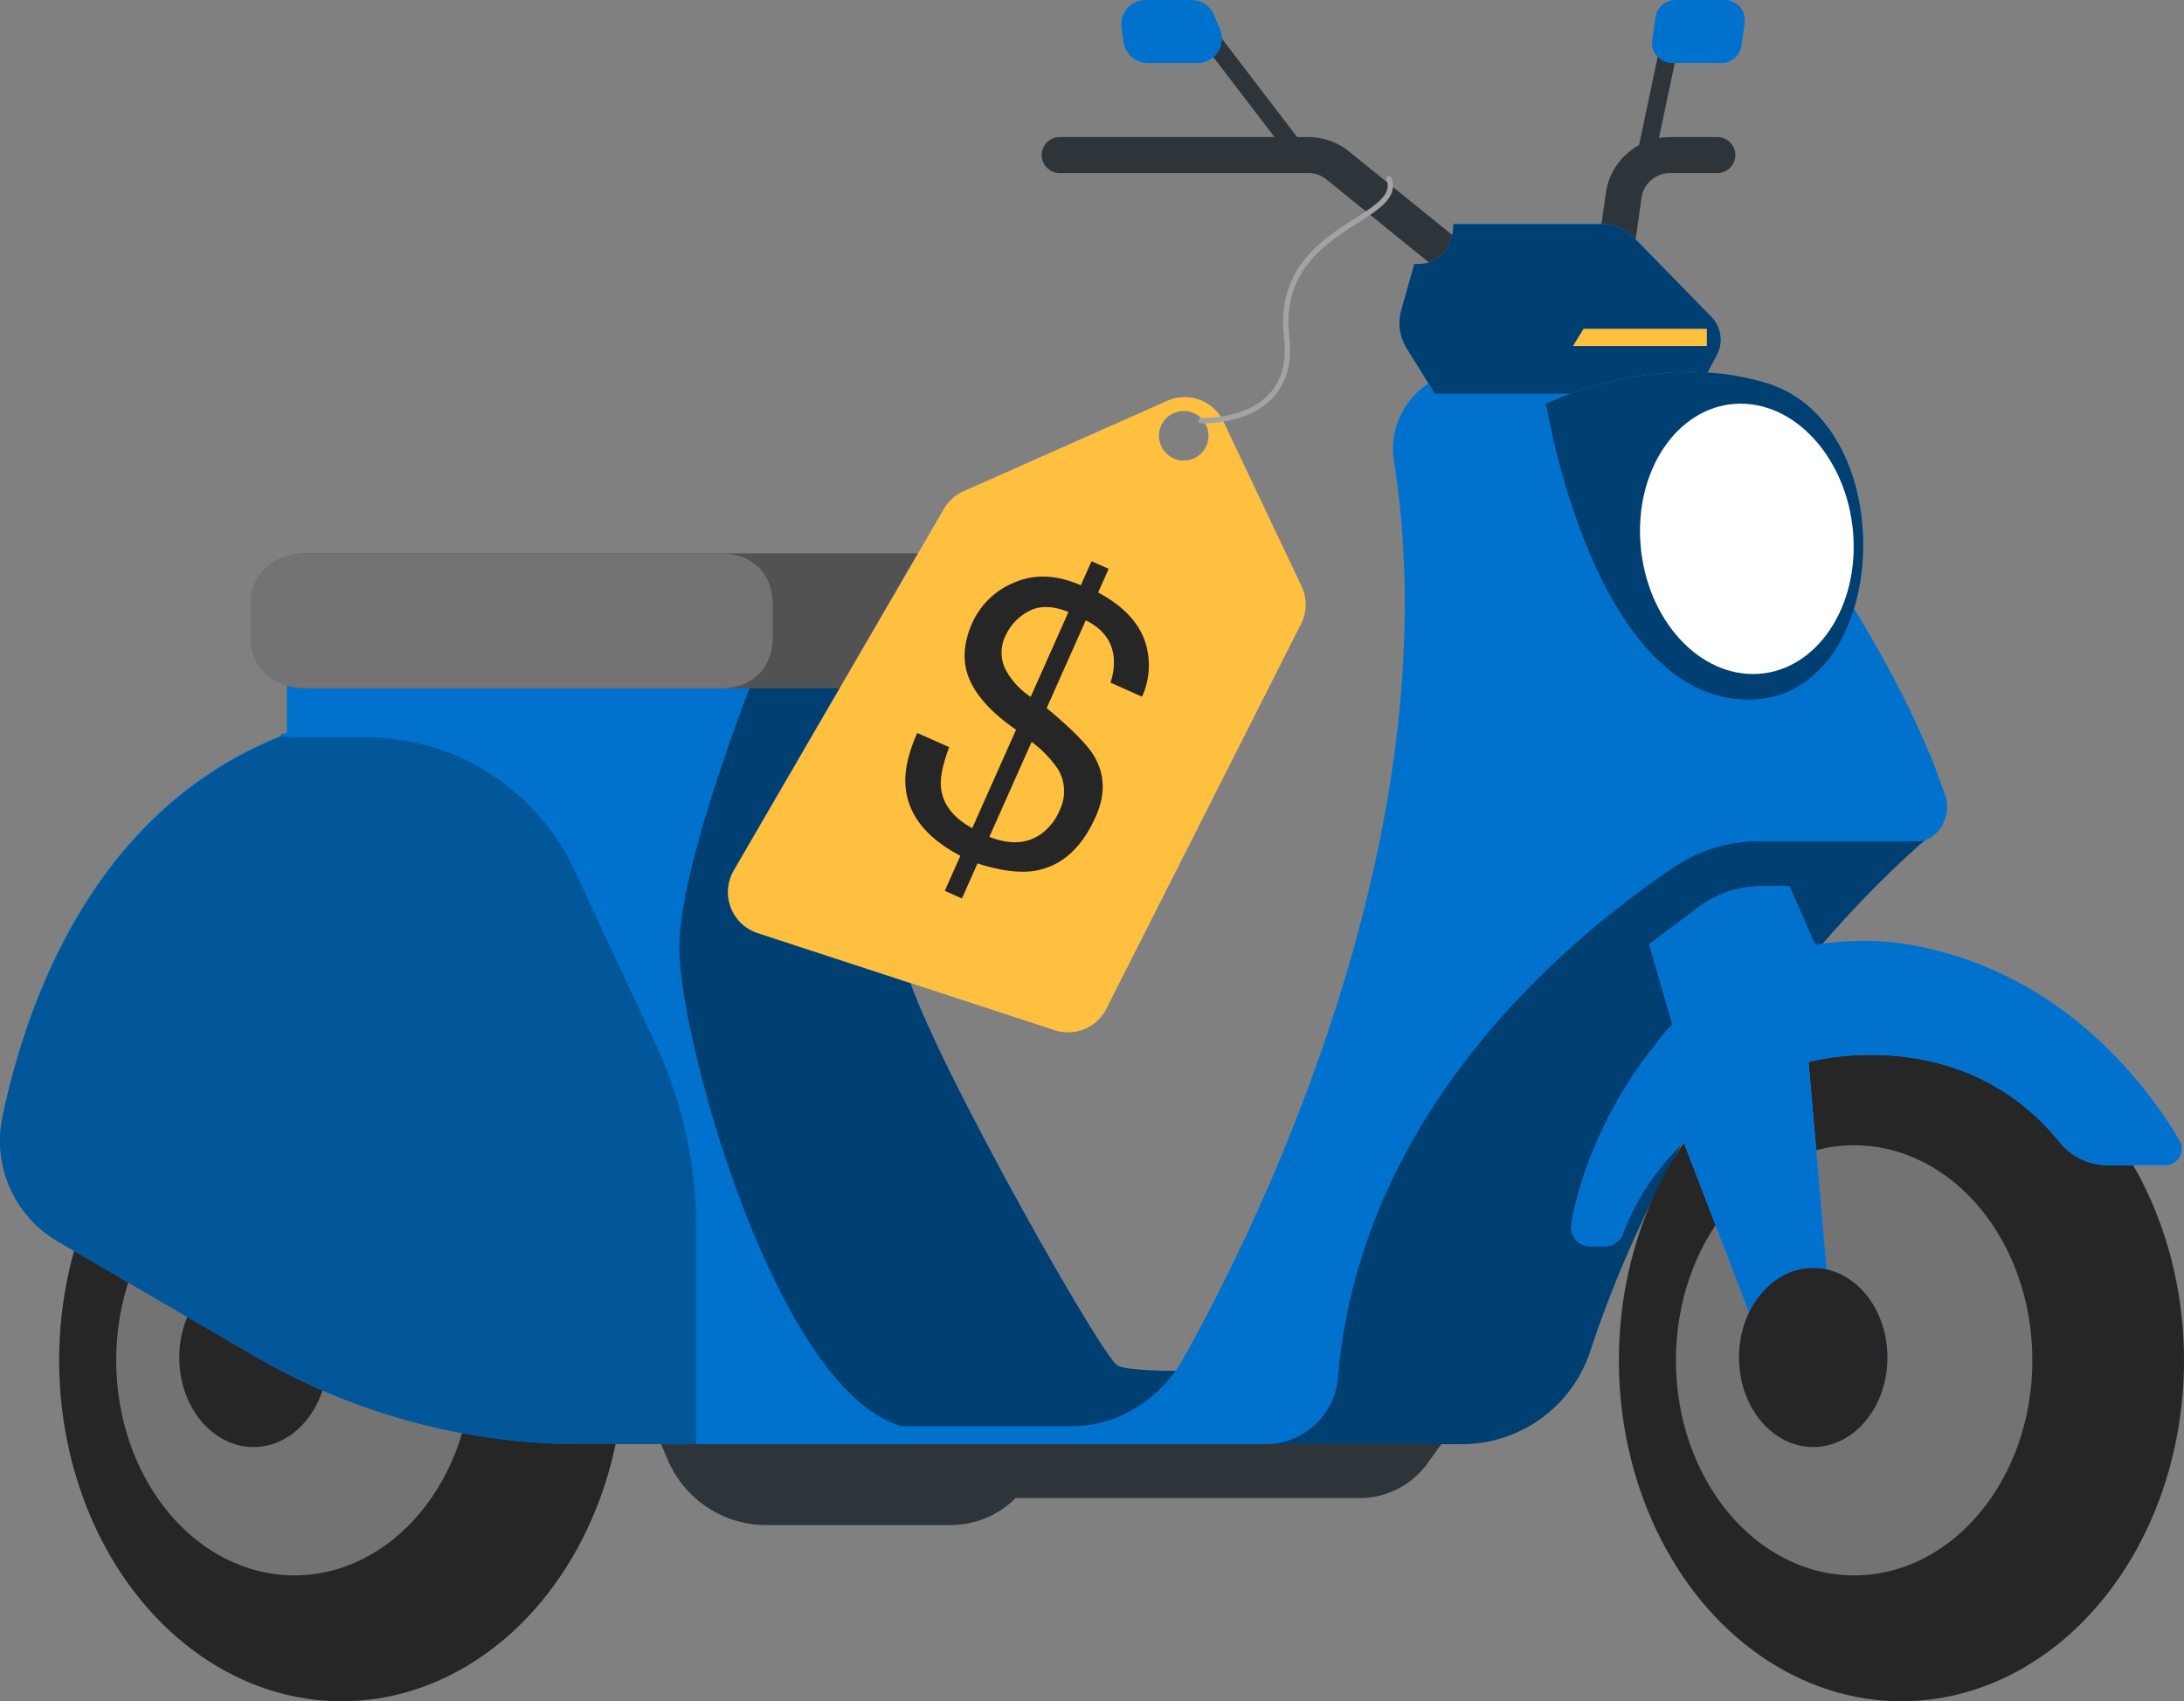
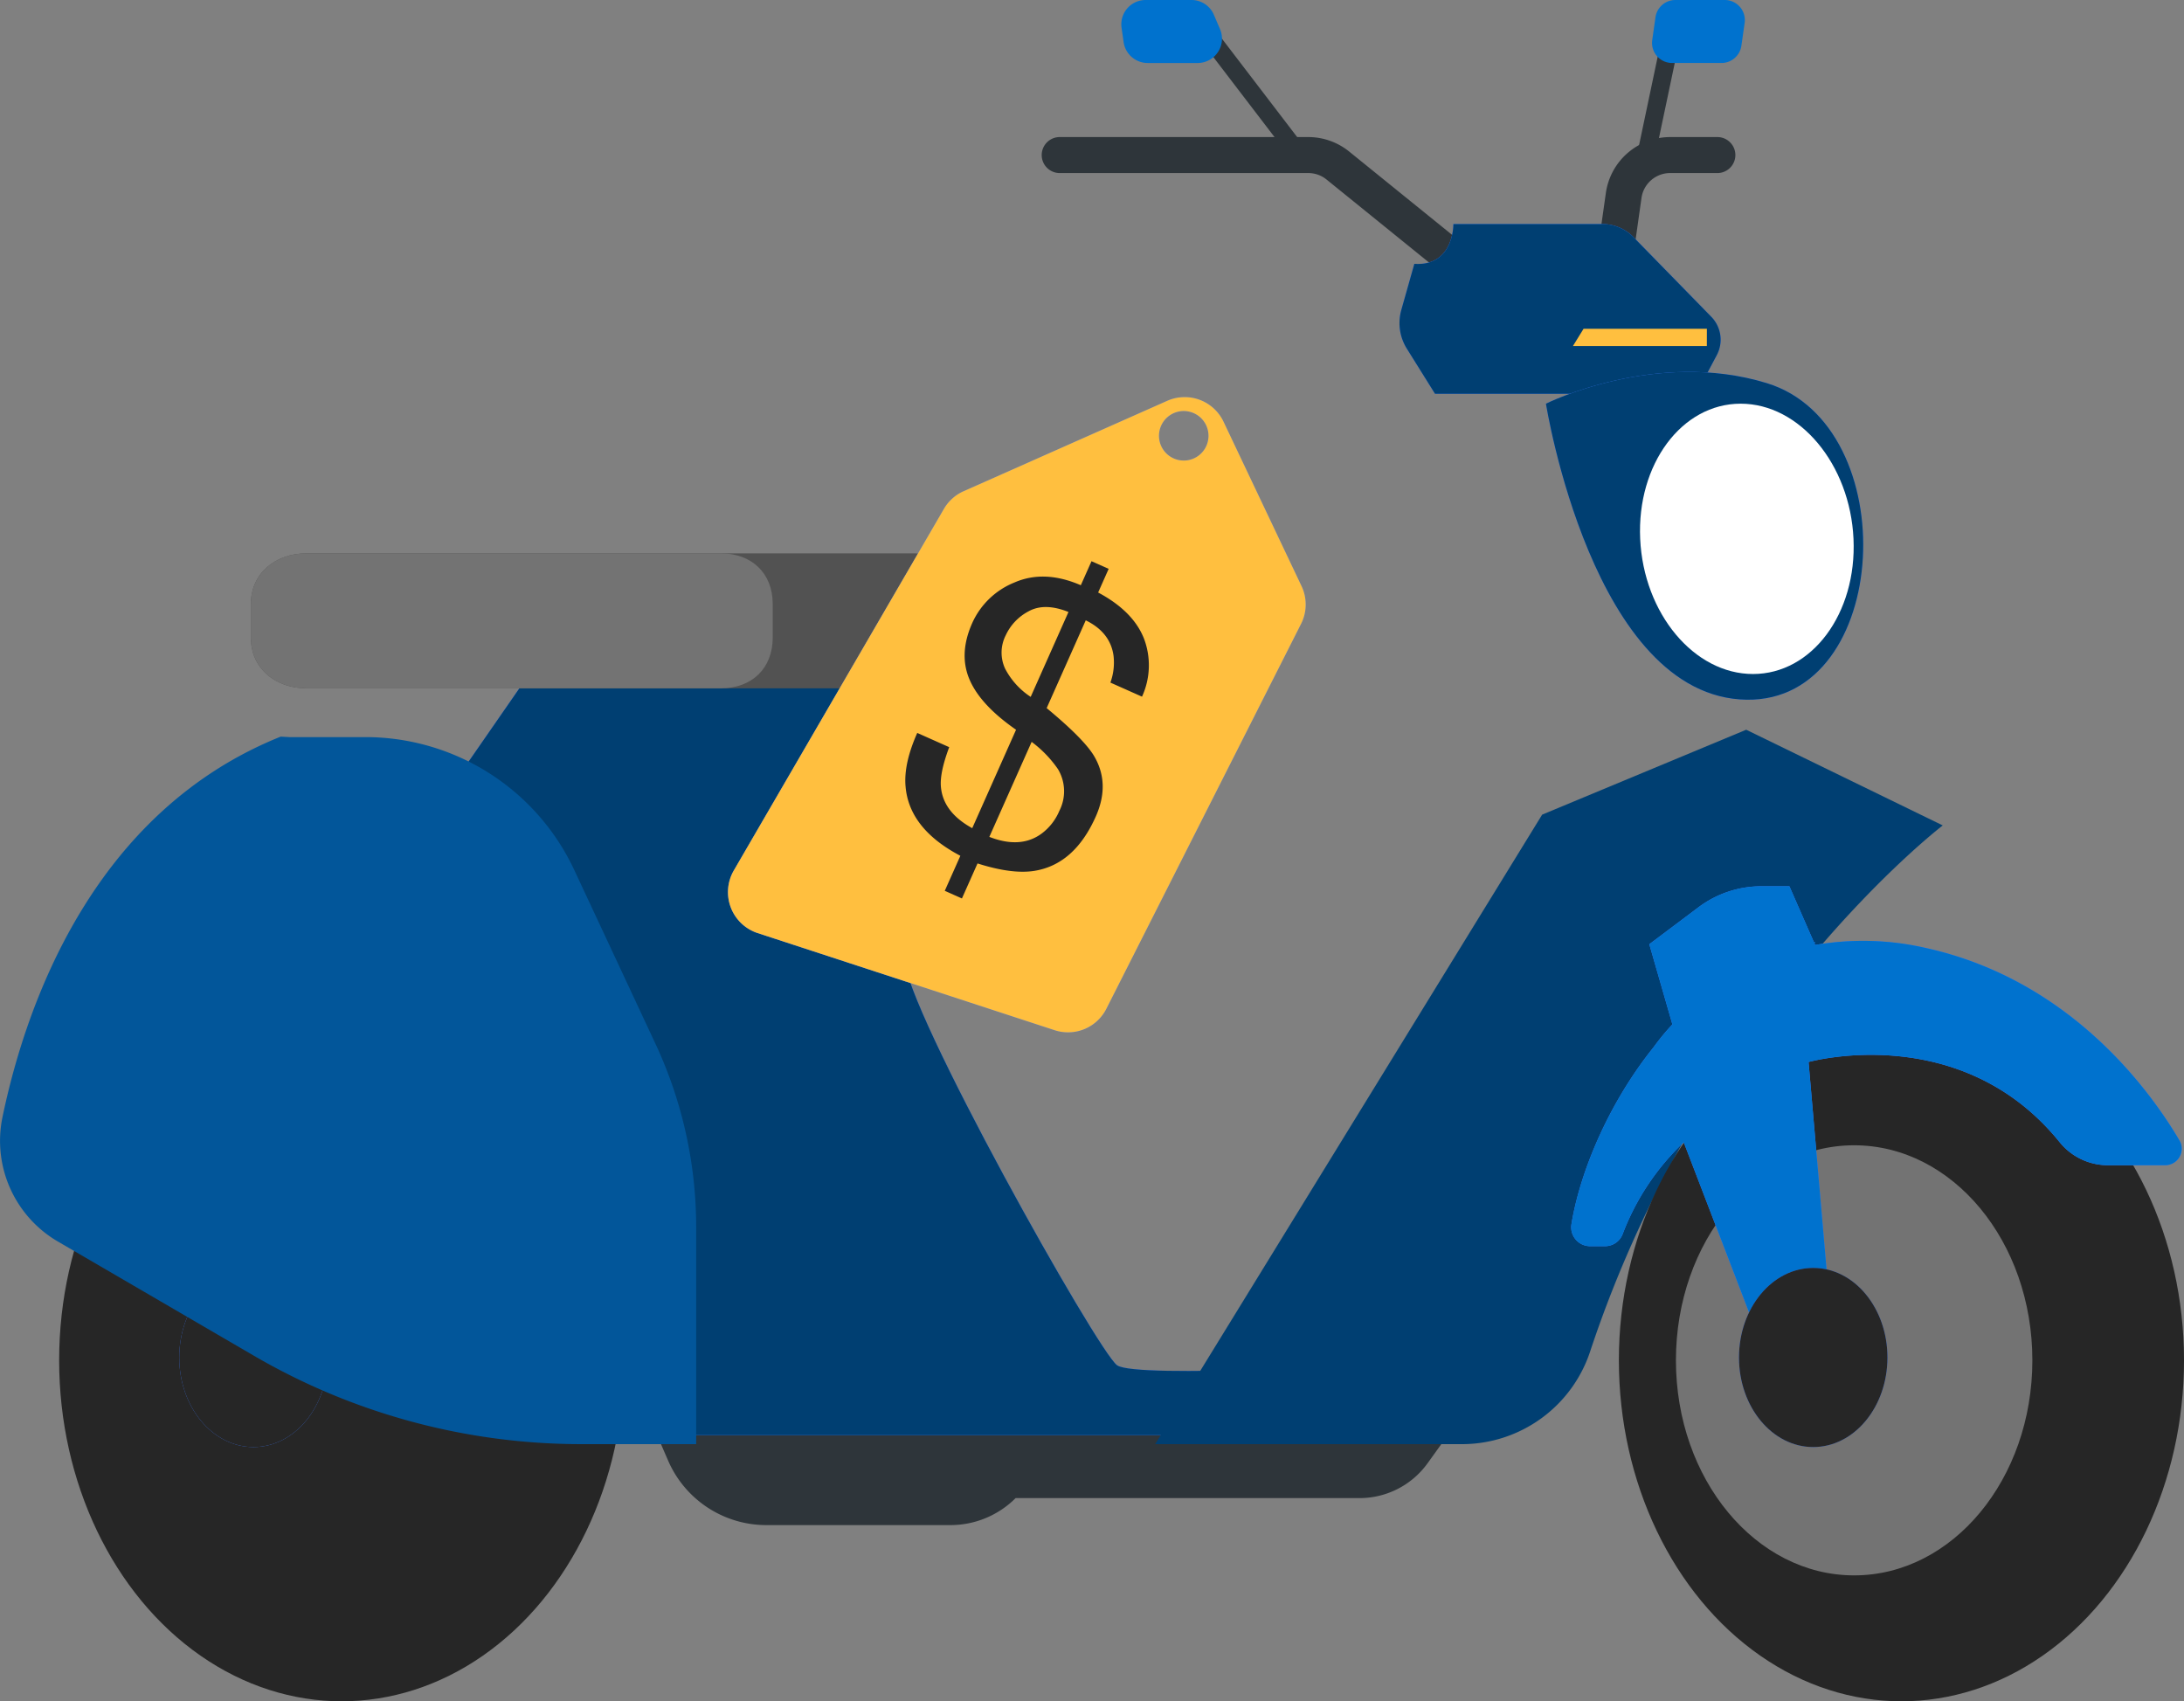
<svg xmlns="http://www.w3.org/2000/svg" width="410.82" height="320" viewBox="0 0 410.82 320">
  <rect x="0" y="0" width="410.82" height="320" fill="#808080" stroke="none" />
  <g id="img_motorcycle" transform="translate(-1172 -1648.5)">
    <g id="img_motorcycle-2" data-name="img_motorcycle" transform="translate(1172 1648.5)">
      <g id="Motocycle" transform="translate(0 0)">
        <g id="Group_5419" data-name="Group 5419">
          <path id="Path_1406" data-name="Path 1406" d="M136.5,378.612l8.262,19.016a20.124,20.124,0,0,0,18.458,12.1h34.635a17.334,17.334,0,0,0,12.258-5.077h64.7a15.762,15.762,0,0,0,12.791-6.553l8.555-11.888Z" transform="translate(-19.072 -122.868)" fill="#2e353a" />
          <g id="Group_5408" data-name="Group 5408" transform="translate(73.194 113.16)">
            <path id="Path_1407" data-name="Path 1407" d="M207.308,361.535c0,9.109,36.36,73.9,40,76.473S298.4,437.7,298.4,437.7l-3.539,13.443H164.481L110.365,346.024l35.8-51.661,65.246,1.8S207.308,352.426,207.308,361.535Z" transform="translate(-110.365 -294.363)" fill="#407bff" />
            <path id="Path_1408" data-name="Path 1408" d="M207.308,361.535c0,9.109,36.36,73.9,40,76.473S298.4,437.7,298.4,437.7l-3.539,13.443H164.481L110.365,346.024l35.8-51.661,65.246,1.8S207.308,352.426,207.308,361.535Z" transform="translate(-110.365 -294.363)" fill="#003f72" style="isolation: isolate" />
          </g>
          <ellipse id="Ellipse_175" data-name="Ellipse 175" cx="53.152" cy="64.131" rx="53.152" ry="64.131" transform="translate(11.126 191.738)" fill="#262626" />
-           <ellipse id="Ellipse_176" data-name="Ellipse 176" cx="33.524" cy="40.449" rx="33.524" ry="40.449" transform="translate(21.857 215.42)" fill="#737373" />
          <g id="Group_5409" data-name="Group 5409" transform="translate(33.719 238.485)">
            <ellipse id="Ellipse_177" data-name="Ellipse 177" cx="13.963" cy="16.848" rx="13.963" ry="16.848" fill="#407bff" />
            <ellipse id="Ellipse_178" data-name="Ellipse 178" cx="13.963" cy="16.848" rx="13.963" ry="16.848" fill="#262626" style="isolation: isolate" />
          </g>
          <g id="Group_5410" data-name="Group 5410" transform="translate(217.296 137.263)">
            <path id="Path_1410" data-name="Path 1410" d="M343.655,326.6s-44.879,34.319-66.3,98.862a25.411,25.411,0,0,1-24.071,17.515H195.511L268.3,324.57,306.682,308.6Z" transform="translate(-195.511 -308.605)" fill="#003f72" style="isolation: isolate" />
          </g>
-           <path id="Path_1411" data-name="Path 1411" d="M427.862,357.005H398.221a28.283,28.283,0,0,0-15.831,4.63c-17.6,11.713-59.224,44.378-63.579,96.136A13.7,13.7,0,0,1,305.294,470.4H176.464a122.327,122.327,0,0,1-61.594-16.633L78.035,432.3a21.924,21.924,0,0,1-10.456-23.391c4.39-21.133,16.738-57.4,52.1-71.594.547-.256-.293-.474,1.4-.675V314.695h92.343s-18.527,44.15-18.527,62.369c0,17.232,18.217,83.179,41.772,89.948H268.9c8.618,0,16.56-5.175,20.786-12.7C305.35,426.349,340.162,353.8,329.3,285.252c-1.256-8.015,4.9-16.252,13.026-16.252h41.463s37.309,43.184,49.315,79.691C434.274,352.243,431.614,357.005,427.862,357.005Z" transform="translate(-67.117 -198.765)" fill="#0072ce" />
          <g id="Group_5411" data-name="Group 5411" transform="translate(195.95 25.782)">
            <path id="Path_1412" data-name="Path 1412" d="M281.188,273.453H269.372a13.643,13.643,0,0,1-8.554-3.028L236.463,250.71a5.426,5.426,0,0,0-3.405-1.207H186.283a3.385,3.385,0,1,1,0-6.77h46.775a12.227,12.227,0,0,1,7.665,2.715l24.356,19.713a6.846,6.846,0,0,0,4.294,1.522h11.816a6.855,6.855,0,0,0,6.756-5.868l1.078-7.606a12.242,12.242,0,0,1,12.062-10.476h8.909a3.385,3.385,0,1,1,0,6.77h-8.909a5.442,5.442,0,0,0-5.36,4.654l-1.078,7.606A13.655,13.655,0,0,1,281.188,273.453Z" transform="translate(-182.898 -242.734)" fill="#2e353a" />
          </g>
          <g id="Group_5412" data-name="Group 5412" transform="translate(263.249 42.139)">
            <path id="Path_1413" data-name="Path 1413" d="M232.8,252.4s.142,7.983-7.342,7.484l-2.451,8.668a9.089,9.089,0,0,0,1.036,7.286l5.3,8.491h49.141l3.864-7.267a6.185,6.185,0,0,0-1.036-7.225L266.7,254.882a8.244,8.244,0,0,0-5.9-2.483Z" transform="translate(-222.663 -252.399)" fill="#407bff" />
            <path id="Path_1414" data-name="Path 1414" d="M232.8,252.4s.142,7.983-7.342,7.484l-2.451,8.668a9.089,9.089,0,0,0,1.036,7.286l5.3,8.491h49.141l3.864-7.267a6.185,6.185,0,0,0-1.036-7.225L266.7,254.882a8.244,8.244,0,0,0-5.9-2.483Z" transform="translate(-222.663 -252.399)" fill="#003f72" />
          </g>
          <ellipse id="Ellipse_179" data-name="Ellipse 179" cx="53.152" cy="64.131" rx="53.152" ry="64.131" transform="translate(304.518 191.738)" fill="#262626" />
          <ellipse id="Ellipse_180" data-name="Ellipse 180" cx="33.524" cy="40.449" rx="33.524" ry="40.449" transform="translate(315.249 215.42)" fill="#737373" />
          <g id="Group_5413" data-name="Group 5413" transform="translate(295.546 166.703)">
            <path id="Path_1415" data-name="Path 1415" d="M356.174,373.813c-5.607-9.523-20.585-30.132-47.5-36.158a52.779,52.779,0,0,0-21.042-.611l-.12-.274.12-.262c-.073.014-.142.034-.213.049L282.793,326h-5.265a19.71,19.71,0,0,0-11.843,3.955l-9.241,6.942,4.343,15.081a44.148,44.148,0,0,0-3.522,4.272c-8.692,10.83-13.92,23.792-15.472,33.336a3.561,3.561,0,0,0,3.53,4.111h2.782a3.543,3.543,0,0,0,3.321-2.273,46.528,46.528,0,0,1,11.495-17.268l15.413,40.132,12.406-5.216-4.34-50.016s28.534-8.017,47.21,15.054a11.643,11.643,0,0,0,9.036,4.355h10.848A3.1,3.1,0,0,0,356.174,373.813Z" transform="translate(-241.747 -326)" fill="#407bff" />
            <path id="Path_1416" data-name="Path 1416" d="M356.174,373.813c-5.607-9.523-20.585-30.132-47.5-36.158a52.779,52.779,0,0,0-21.042-.611l-.12-.274.12-.262c-.073.014-.142.034-.213.049L282.793,326h-5.265a19.71,19.71,0,0,0-11.843,3.955l-9.241,6.942,4.343,15.081a44.148,44.148,0,0,0-3.522,4.272c-8.692,10.83-13.92,23.792-15.472,33.336a3.561,3.561,0,0,0,3.53,4.111h2.782a3.543,3.543,0,0,0,3.321-2.273,46.528,46.528,0,0,1,11.495-17.268l15.413,40.132,12.406-5.216-4.34-50.016s28.534-8.017,47.21,15.054a11.643,11.643,0,0,0,9.036,4.355h10.848A3.1,3.1,0,0,0,356.174,373.813Z" transform="translate(-241.747 -326)" fill="#0072ce" style="isolation: isolate" />
          </g>
          <g id="Group_5414" data-name="Group 5414" transform="translate(327.111 238.485)">
            <ellipse id="Ellipse_181" data-name="Ellipse 181" cx="13.963" cy="16.848" rx="13.963" ry="16.848" fill="#407bff" />
            <ellipse id="Ellipse_182" data-name="Ellipse 182" cx="13.963" cy="16.848" rx="13.963" ry="16.848" fill="#262626" style="isolation: isolate" />
          </g>
          <g id="Group_5415" data-name="Group 5415" transform="translate(290.799 69.953)">
            <path id="Path_1417" data-name="Path 1417" d="M238.942,274.81s8.784,55.294,37.792,55.679c27.187.36,29.726-51.553,3.783-59.534C259.561,264.507,238.942,274.81,238.942,274.81Z" transform="translate(-238.942 -268.833)" fill="#407bff" />
            <path id="Path_1418" data-name="Path 1418" d="M238.942,274.81s8.784,55.294,37.792,55.679c27.187.36,29.726-51.553,3.783-59.534C259.561,264.507,238.942,274.81,238.942,274.81Z" transform="translate(-238.942 -268.833)" fill="#003f72" />
          </g>
          <path id="Path_1419" data-name="Path 1419" d="M289.556,297.789c.643,14.04-7.817,25.423-18.9,25.423s-20.585-11.383-21.228-25.423,7.819-25.424,18.9-25.424S288.913,283.747,289.556,297.789Z" transform="translate(59.096 -196.435)" fill="#fff" />
          <path id="Path_1420" data-name="Path 1420" d="M267.133,267.286H241.939l2-3.243h23.2Z" transform="translate(53.932 -202.196)" fill="#ffbf3f" />
          <path id="Path_1421" data-name="Path 1421" d="M230.393,298.512v6.357c0,5.776-4.727,9.516-10.5,9.516H105.437c-5.793,0-10.437-3.74-10.437-9.516v-6.357c0-5.776,4.644-9.513,10.437-9.513H219.89C225.666,289,230.393,292.737,230.393,298.512Z" transform="translate(-47.81 -184.916)" fill="#525252" />
          <path id="Path_1422" data-name="Path 1422" d="M193.16,298.512v6.357c0,5.776-3.947,9.516-9.742,9.516H105.437c-5.793,0-10.437-3.74-10.437-9.516v-6.357c0-5.776,4.644-9.513,10.437-9.513h77.981C189.213,289,193.16,292.737,193.16,298.512Z" transform="translate(-47.81 -184.916)" fill="#737373" style="isolation: isolate" />
          <path id="Path_1423" data-name="Path 1423" d="M198.069,401.625v40.821H176.464a122.329,122.329,0,0,1-61.594-16.633l-36.835-21.46a21.923,21.923,0,0,1-10.456-23.391c4.39-21.133,16.978-57.4,52.338-71.594l1.64.09h14.291a43.379,43.379,0,0,1,39.3,25.014l15.264,32.666A81.47,81.47,0,0,1,198.069,401.625Z" transform="translate(-67.117 -170.813)" fill="#02569a" style="isolation: isolate" />
          <g id="Group_5416" data-name="Group 5416" transform="translate(223.831 2.921)">
            <rect id="Rectangle_2230" data-name="Rectangle 2230" width="3.385" height="30.183" transform="translate(0 2.056) rotate(-37.406)" fill="#2e353a" />
          </g>
          <path id="Path_1424" data-name="Path 1424" d="M196.322,227.5h8.633a4.571,4.571,0,0,1,4.2,2.772l1.158,2.7a4.575,4.575,0,0,1-4.206,6.377h-9.4a4.575,4.575,0,0,1-4.529-3.928l-.386-2.7A4.574,4.574,0,0,1,196.322,227.5Z" transform="translate(19.178 -227.5)" fill="#0072ce" />
          <g id="Group_5417" data-name="Group 5417" transform="translate(308.14 6.704)">
            <rect id="Rectangle_2231" data-name="Rectangle 2231" width="21.906" height="3.385" transform="translate(0 21.436) rotate(-78.109)" fill="#2e353a" />
          </g>
          <path id="Path_1425" data-name="Path 1425" d="M264.412,227.5h-9.288a3.779,3.779,0,0,0-3.742,3.246l-.611,4.289a3.778,3.778,0,0,0,3.74,4.312H263.8a3.781,3.781,0,0,0,3.742-3.244l.611-4.289A3.778,3.778,0,0,0,264.412,227.5Z" transform="translate(60.021 -227.5)" fill="#0072ce" />
          <g id="Group_5418" data-name="Group 5418" transform="translate(136.929 74.69)">
            <path id="Path_1426" data-name="Path 1426" d="M255.916,307.167l-14.673-30.921a8.088,8.088,0,0,0-10.6-3.911l-38.3,17a8.111,8.111,0,0,0-3.711,3.346l-39.513,68.006a8.107,8.107,0,0,0,4.486,11.759l55.867,18.271a8.082,8.082,0,0,0,9.743-4.044L255.828,314.3A8.059,8.059,0,0,0,255.916,307.167Zm-23.6-23.831a4.654,4.654,0,1,1,5.869-2.977A4.651,4.651,0,0,1,232.319,283.336Z" transform="translate(-148.024 -271.632)" fill="#407bff" />
            <path id="Path_1427" data-name="Path 1427" d="M255.916,307.167l-14.673-30.921a8.088,8.088,0,0,0-10.6-3.911l-38.3,17a8.111,8.111,0,0,0-3.711,3.346l-39.513,68.006a8.107,8.107,0,0,0,4.486,11.759l55.867,18.271a8.082,8.082,0,0,0,9.743-4.044L255.828,314.3A8.059,8.059,0,0,0,255.916,307.167Zm-23.6-23.831a4.654,4.654,0,1,1,5.869-2.977A4.651,4.651,0,0,1,232.319,283.336Z" transform="translate(-148.024 -271.632)" fill="#ffbf3f" style="isolation: isolate" />
          </g>
          <path id="Path_1429" data-name="Path 1429" d="M20.341,55.185q6.359-.3,8.776-4.648a10.3,10.3,0,0,0,1.264-5.169A8.1,8.1,0,0,0,26.96,38.3a21.831,21.831,0,0,0-6.619-2.677ZM7.735,19.3a7.178,7.178,0,0,0,2.436,5.764,14.149,14.149,0,0,0,6.563,2.9V10.487q-4.871.186-6.935,2.975A9.675,9.675,0,0,0,7.735,19.3Zm-6.694.446A14.725,14.725,0,0,1,5.188,9.557Q9.334,5.02,16.808,4.946V0h3.533V4.871q7.4.521,11.361,4.369a14.154,14.154,0,0,1,4.146,10.171H29.34a11.063,11.063,0,0,0-1.525-4.871q-2.343-3.756-7.475-3.942V28.671q8.627,2.417,11.714,4.537,5.02,3.5,5.02,10.338,0,9.892-6.433,14.057-3.57,2.306-10.3,3.049v7.214H16.808V60.652Q5.987,59.945,2.12,52.991,0,49.235,0,42.839H6.582q.3,5.095,1.6,7.437,2.306,4.2,8.553,4.723V34.732Q8.7,33.208,4.871,29.638T1.041,19.746Z" transform="translate(189.963 98.724) rotate(24)" fill="#262626" />
-           <path id="Path_1428" data-name="Path 1428" d="M200.625,292.858s17.982.846,16.078-15.655c-2.43-21.062,22.213-21.79,19.251-29.828" transform="translate(25.326 -213.738)" fill="none" stroke="#a3a3a3" stroke-linecap="round" stroke-linejoin="round" stroke-width="1" />
        </g>
      </g>
    </g>
  </g>
</svg>